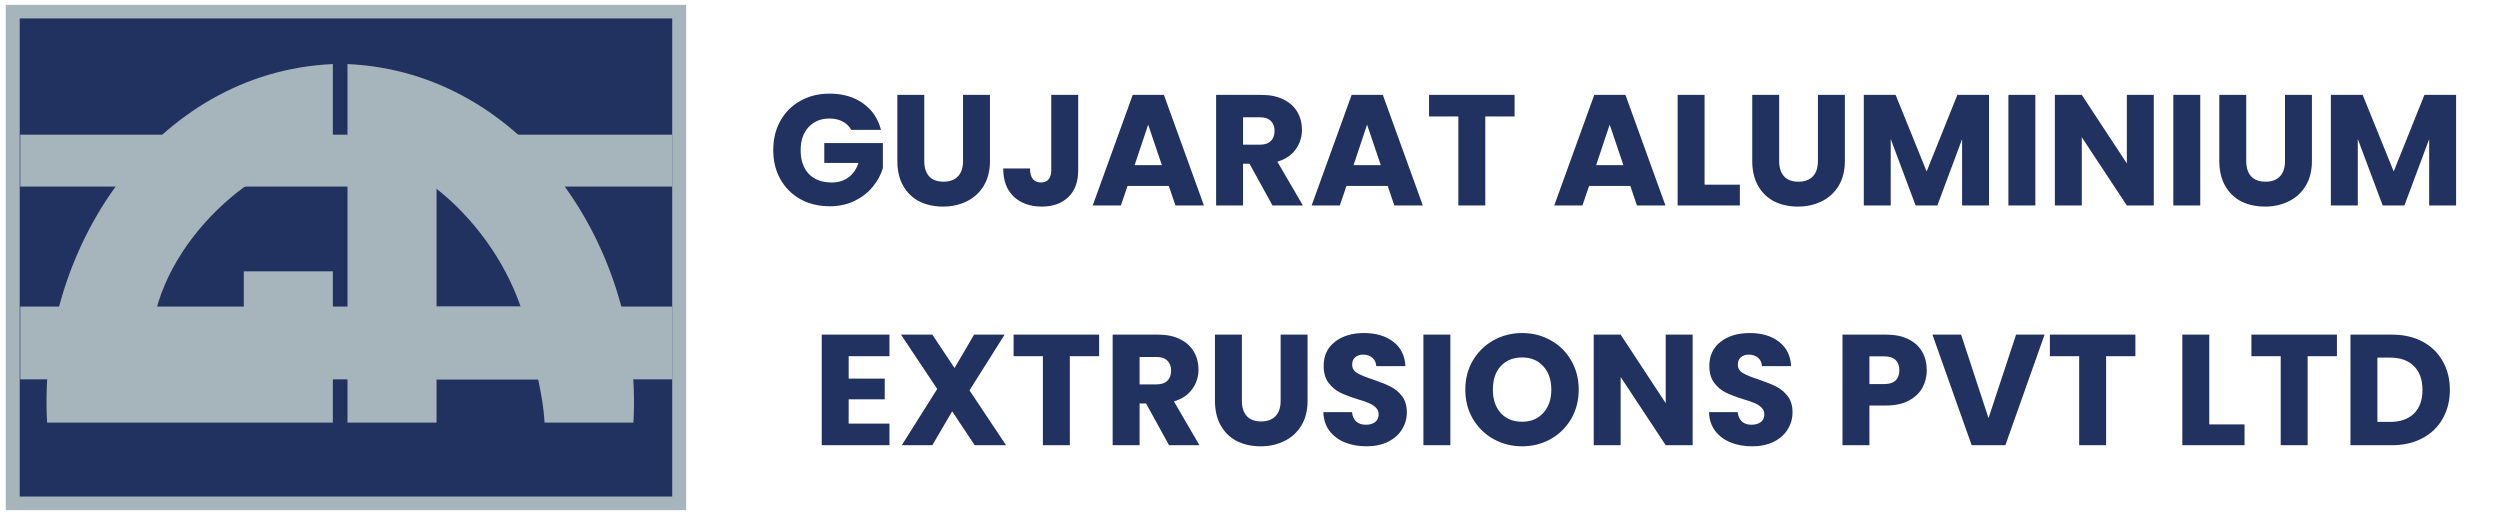
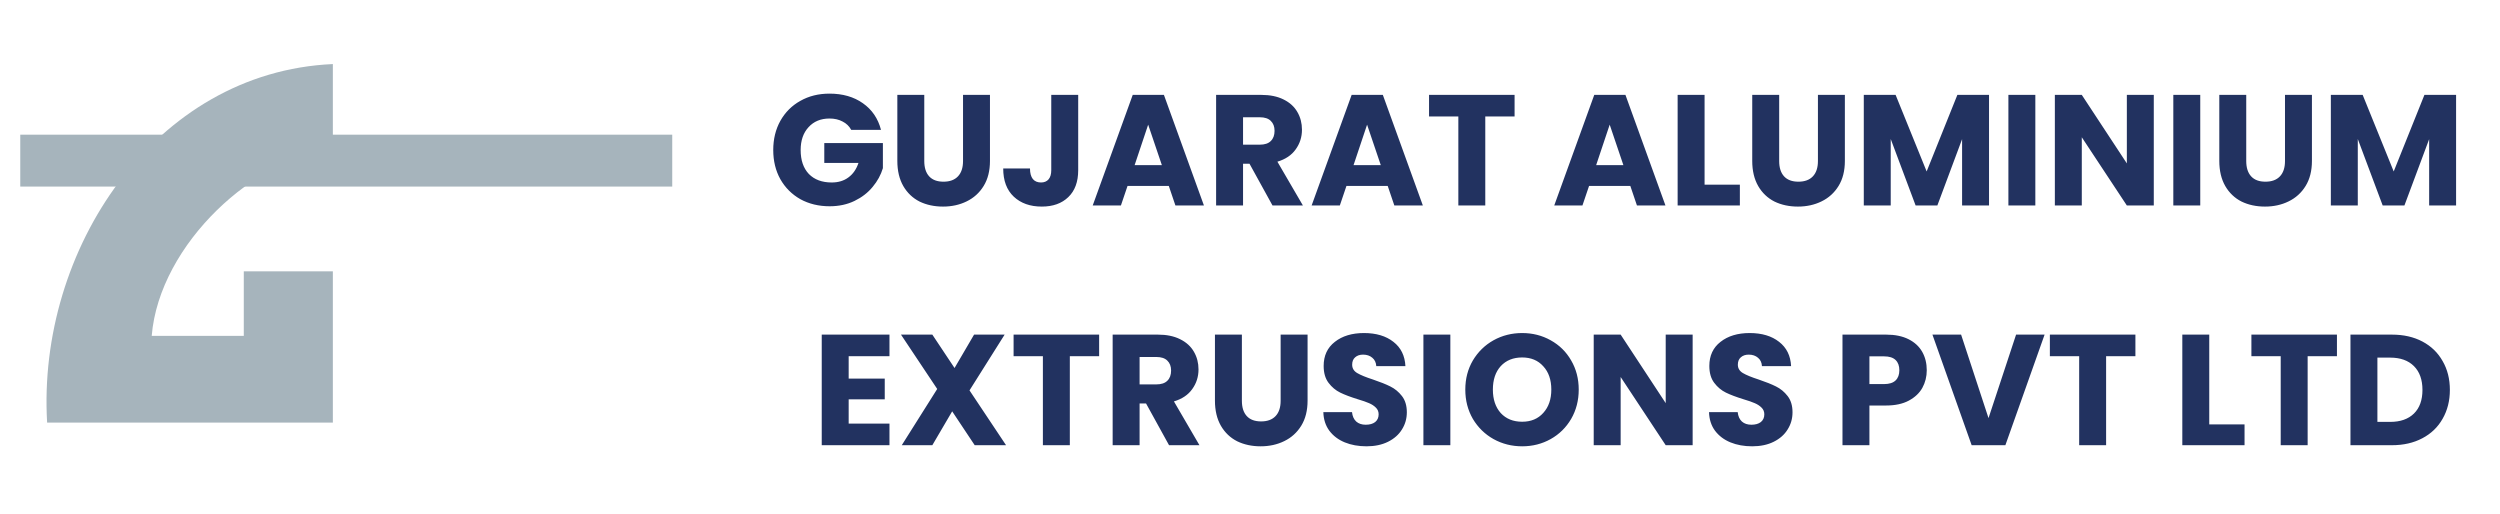
<svg xmlns="http://www.w3.org/2000/svg" width="365" height="75" viewBox="0 0 365 75" fill="none">
-   <path d="M100.183 0.707H0.843V74.479H100.183V0.707Z" fill="#A6B4BC" />
-   <path d="M98.144 2.689H2.878V72.493H98.144V2.689Z" fill="#223260" />
-   <path fill-rule="evenodd" clip-rule="evenodd" d="M35.593 39.617H48.597V49.035V61.7H35.593H6.88C5.395 36.543 22.515 10.527 48.597 9.353V22.017C37.581 22.654 23.254 35.534 22.151 49.035H35.593V39.617Z" fill="#A6B4BC" />
-   <path fill-rule="evenodd" clip-rule="evenodd" d="M78.573 55.387H63.736V61.7H50.732V22.017V18.145V9.353C76.813 10.527 93.933 36.543 92.478 61.7H79.503C79.393 59.592 79.022 57.492 78.573 55.387ZM63.736 27.568V44.759H76.012C73.642 37.921 69.056 31.751 63.736 27.568Z" fill="#A6B4BC" />
-   <path d="M98.147 55.386L98.147 44.759L2.959 44.759L2.959 55.386L98.147 55.386Z" fill="#A6B4BC" />
+   <path fill-rule="evenodd" clip-rule="evenodd" d="M35.593 39.617H48.597V61.7H35.593H6.88C5.395 36.543 22.515 10.527 48.597 9.353V22.017C37.581 22.654 23.254 35.534 22.151 49.035H35.593V39.617Z" fill="#A6B4BC" />
  <path d="M98.147 27.24L98.147 19.663L2.959 19.663L2.959 27.24L98.147 27.24Z" fill="#A6B4BC" />
  <path d="M124.279 18.96C123.987 18.423 123.566 18.017 123.014 17.741C122.477 17.45 121.841 17.304 121.105 17.304C119.832 17.304 118.812 17.726 118.046 18.569C117.279 19.397 116.896 20.509 116.896 21.904C116.896 23.391 117.294 24.557 118.092 25.4C118.904 26.228 120.016 26.642 121.427 26.642C122.393 26.642 123.205 26.397 123.865 25.906C124.539 25.415 125.03 24.71 125.337 23.79H120.346V20.892H128.902V24.549C128.61 25.53 128.112 26.443 127.407 27.286C126.717 28.129 125.835 28.812 124.762 29.333C123.688 29.854 122.477 30.115 121.128 30.115C119.533 30.115 118.107 29.77 116.85 29.08C115.608 28.375 114.634 27.401 113.929 26.159C113.239 24.917 112.894 23.499 112.894 21.904C112.894 20.309 113.239 18.891 113.929 17.649C114.634 16.392 115.608 15.418 116.85 14.728C118.092 14.023 119.51 13.67 121.105 13.67C123.037 13.67 124.662 14.138 125.981 15.073C127.315 16.008 128.196 17.304 128.626 18.96H124.279ZM134.944 13.854V23.514C134.944 24.48 135.182 25.224 135.657 25.745C136.133 26.266 136.83 26.527 137.75 26.527C138.67 26.527 139.376 26.266 139.866 25.745C140.357 25.224 140.602 24.48 140.602 23.514V13.854H144.535V23.491C144.535 24.932 144.229 26.151 143.615 27.148C143.002 28.145 142.174 28.896 141.131 29.402C140.104 29.908 138.954 30.161 137.681 30.161C136.409 30.161 135.266 29.916 134.254 29.425C133.258 28.919 132.468 28.168 131.885 27.171C131.303 26.159 131.011 24.932 131.011 23.491V13.854H134.944ZM157.417 13.854V24.848C157.417 26.55 156.934 27.861 155.968 28.781C155.017 29.701 153.729 30.161 152.104 30.161C150.402 30.161 149.037 29.678 148.01 28.712C146.983 27.746 146.469 26.374 146.469 24.595H150.379C150.379 25.27 150.517 25.783 150.793 26.136C151.069 26.473 151.468 26.642 151.989 26.642C152.464 26.642 152.832 26.489 153.093 26.182C153.354 25.875 153.484 25.431 153.484 24.848V13.854H157.417ZM170.645 27.148H164.619L163.653 30H159.536L165.378 13.854H169.932L175.774 30H171.611L170.645 27.148ZM169.633 24.112L167.632 18.201L165.654 24.112H169.633ZM185.786 30L182.428 23.905H181.485V30H177.552V13.854H184.153C185.426 13.854 186.507 14.076 187.396 14.521C188.301 14.966 188.975 15.579 189.42 16.361C189.865 17.128 190.087 17.986 190.087 18.937C190.087 20.01 189.78 20.969 189.167 21.812C188.569 22.655 187.68 23.253 186.499 23.606L190.225 30H185.786ZM181.485 21.122H183.923C184.644 21.122 185.18 20.946 185.533 20.593C185.901 20.24 186.085 19.742 186.085 19.098C186.085 18.485 185.901 18.002 185.533 17.649C185.18 17.296 184.644 17.12 183.923 17.12H181.485V21.122ZM202.607 27.148H196.581L195.615 30H191.498L197.34 13.854H201.894L207.736 30H203.573L202.607 27.148ZM201.595 24.112L199.594 18.201L197.616 24.112H201.595ZM221.129 13.854V17.005H216.851V30H212.918V17.005H208.64V13.854H221.129ZM238.028 27.148H232.002L231.036 30H226.919L232.761 13.854H237.315L243.157 30H238.994L238.028 27.148ZM237.016 24.112L235.015 18.201L233.037 24.112H237.016ZM248.868 26.964H254.02V30H244.935V13.854H248.868V26.964ZM259.76 13.854V23.514C259.76 24.48 259.997 25.224 260.473 25.745C260.948 26.266 261.646 26.527 262.566 26.527C263.486 26.527 264.191 26.266 264.682 25.745C265.172 25.224 265.418 24.48 265.418 23.514V13.854H269.351V23.491C269.351 24.932 269.044 26.151 268.431 27.148C267.817 28.145 266.989 28.896 265.947 29.402C264.919 29.908 263.769 30.161 262.497 30.161C261.224 30.161 260.082 29.916 259.07 29.425C258.073 28.919 257.283 28.168 256.701 27.171C256.118 26.159 255.827 24.932 255.827 23.491V13.854H259.76ZM290.398 13.854V30H286.465V20.317L282.854 30H279.68L276.046 20.294V30H272.113V13.854H276.759L281.29 25.032L285.775 13.854H290.398ZM297.159 13.854V30H293.226V13.854H297.159ZM314.453 30H310.52L303.942 20.041V30H300.009V13.854H303.942L310.52 23.859V13.854H314.453V30ZM321.237 13.854V30H317.304V13.854H321.237ZM327.951 13.854V23.514C327.951 24.48 328.189 25.224 328.664 25.745C329.139 26.266 329.837 26.527 330.757 26.527C331.677 26.527 332.382 26.266 332.873 25.745C333.364 25.224 333.609 24.48 333.609 23.514V13.854H337.542V23.491C337.542 24.932 337.235 26.151 336.622 27.148C336.009 28.145 335.181 28.896 334.138 29.402C333.111 29.908 331.961 30.161 330.688 30.161C329.415 30.161 328.273 29.916 327.261 29.425C326.264 28.919 325.475 28.168 324.892 27.171C324.309 26.159 324.018 24.932 324.018 23.491V13.854H327.951ZM358.589 13.854V30H354.656V20.317L351.045 30H347.871L344.237 20.294V30H340.304V13.854H344.95L349.481 25.032L353.966 13.854H358.589ZM123.906 52.005V55.271H129.173V58.307H123.906V61.849H129.863V65H119.973V48.854H129.863V52.005H123.906ZM142.307 65L139.018 60.055L136.12 65H131.658L136.833 56.789L131.543 48.854H136.12L139.363 53.73L142.215 48.854H146.677L141.548 56.996L146.884 65H142.307ZM160.473 48.854V52.005H156.195V65H152.262V52.005H147.984V48.854H160.473ZM170.681 65L167.323 58.905H166.38V65H162.447V48.854H169.048C170.321 48.854 171.402 49.076 172.291 49.521C173.196 49.966 173.87 50.579 174.315 51.361C174.76 52.128 174.982 52.986 174.982 53.937C174.982 55.01 174.675 55.969 174.062 56.812C173.464 57.655 172.575 58.253 171.394 58.606L175.12 65H170.681ZM166.38 56.122H168.818C169.539 56.122 170.075 55.946 170.428 55.593C170.796 55.24 170.98 54.742 170.98 54.098C170.98 53.485 170.796 53.002 170.428 52.649C170.075 52.296 169.539 52.12 168.818 52.12H166.38V56.122ZM181.315 48.854V58.514C181.315 59.48 181.553 60.224 182.028 60.745C182.503 61.266 183.201 61.527 184.121 61.527C185.041 61.527 185.746 61.266 186.237 60.745C186.728 60.224 186.973 59.48 186.973 58.514V48.854H190.906V58.491C190.906 59.932 190.599 61.151 189.986 62.148C189.373 63.145 188.545 63.896 187.502 64.402C186.475 64.908 185.325 65.161 184.052 65.161C182.779 65.161 181.637 64.916 180.625 64.425C179.628 63.919 178.839 63.168 178.256 62.171C177.673 61.159 177.382 59.932 177.382 58.491V48.854H181.315ZM199.51 65.161C198.329 65.161 197.271 64.969 196.336 64.586C195.4 64.203 194.649 63.635 194.082 62.884C193.53 62.133 193.238 61.228 193.208 60.17H197.394C197.455 60.768 197.662 61.228 198.015 61.55C198.367 61.857 198.827 62.01 199.395 62.01C199.977 62.01 200.437 61.88 200.775 61.619C201.112 61.343 201.281 60.967 201.281 60.492C201.281 60.093 201.143 59.764 200.867 59.503C200.606 59.242 200.276 59.028 199.878 58.859C199.494 58.69 198.942 58.499 198.222 58.284C197.179 57.962 196.328 57.64 195.669 57.318C195.009 56.996 194.442 56.521 193.967 55.892C193.491 55.263 193.254 54.443 193.254 53.431C193.254 51.928 193.798 50.755 194.887 49.912C195.975 49.053 197.394 48.624 199.142 48.624C200.92 48.624 202.354 49.053 203.443 49.912C204.531 50.755 205.114 51.936 205.191 53.454H200.936C200.905 52.933 200.713 52.526 200.361 52.235C200.008 51.928 199.556 51.775 199.004 51.775C198.528 51.775 198.145 51.905 197.854 52.166C197.562 52.411 197.417 52.772 197.417 53.247C197.417 53.768 197.662 54.175 198.153 54.466C198.643 54.757 199.41 55.072 200.453 55.409C201.495 55.762 202.339 56.099 202.983 56.421C203.642 56.743 204.209 57.211 204.685 57.824C205.16 58.437 205.398 59.227 205.398 60.193C205.398 61.113 205.16 61.949 204.685 62.7C204.225 63.451 203.55 64.049 202.661 64.494C201.771 64.939 200.721 65.161 199.51 65.161ZM211.751 48.854V65H207.818V48.854H211.751ZM222.237 65.161C220.719 65.161 219.324 64.808 218.051 64.103C216.794 63.398 215.79 62.416 215.038 61.159C214.302 59.886 213.934 58.46 213.934 56.881C213.934 55.302 214.302 53.883 215.038 52.626C215.79 51.369 216.794 50.387 218.051 49.682C219.324 48.977 220.719 48.624 222.237 48.624C223.755 48.624 225.143 48.977 226.4 49.682C227.673 50.387 228.67 51.369 229.39 52.626C230.126 53.883 230.494 55.302 230.494 56.881C230.494 58.46 230.126 59.886 229.39 61.159C228.654 62.416 227.658 63.398 226.4 64.103C225.143 64.808 223.755 65.161 222.237 65.161ZM222.237 61.573C223.525 61.573 224.553 61.144 225.319 60.285C226.101 59.426 226.492 58.292 226.492 56.881C226.492 55.455 226.101 54.32 225.319 53.477C224.553 52.618 223.525 52.189 222.237 52.189C220.934 52.189 219.891 52.611 219.109 53.454C218.343 54.297 217.959 55.44 217.959 56.881C217.959 58.307 218.343 59.449 219.109 60.308C219.891 61.151 220.934 61.573 222.237 61.573ZM247.126 65H243.193L236.615 55.041V65H232.682V48.854H236.615L243.193 58.859V48.854H247.126V65ZM255.819 65.161C254.639 65.161 253.581 64.969 252.645 64.586C251.71 64.203 250.959 63.635 250.391 62.884C249.839 62.133 249.548 61.228 249.517 60.17H253.703C253.765 60.768 253.972 61.228 254.324 61.55C254.677 61.857 255.137 62.01 255.704 62.01C256.287 62.01 256.747 61.88 257.084 61.619C257.422 61.343 257.59 60.967 257.59 60.492C257.59 60.093 257.452 59.764 257.176 59.503C256.916 59.242 256.586 59.028 256.187 58.859C255.804 58.69 255.252 58.499 254.531 58.284C253.489 57.962 252.638 57.64 251.978 57.318C251.319 56.996 250.752 56.521 250.276 55.892C249.801 55.263 249.563 54.443 249.563 53.431C249.563 51.928 250.108 50.755 251.196 49.912C252.285 49.053 253.703 48.624 255.451 48.624C257.23 48.624 258.664 49.053 259.752 49.912C260.841 50.755 261.424 51.936 261.5 53.454H257.245C257.215 52.933 257.023 52.526 256.67 52.235C256.318 51.928 255.865 51.775 255.313 51.775C254.838 51.775 254.455 51.905 254.163 52.166C253.872 52.411 253.726 52.772 253.726 53.247C253.726 53.768 253.972 54.175 254.462 54.466C254.953 54.757 255.72 55.072 256.762 55.409C257.805 55.762 258.648 56.099 259.292 56.421C259.952 56.743 260.519 57.211 260.994 57.824C261.47 58.437 261.707 59.227 261.707 60.193C261.707 61.113 261.47 61.949 260.994 62.7C260.534 63.451 259.86 64.049 258.97 64.494C258.081 64.939 257.031 65.161 255.819 65.161ZM281.307 54.052C281.307 54.987 281.092 55.846 280.663 56.628C280.233 57.395 279.574 58.016 278.685 58.491C277.795 58.966 276.691 59.204 275.373 59.204H272.935V65H269.002V48.854H275.373C276.661 48.854 277.749 49.076 278.639 49.521C279.528 49.966 280.195 50.579 280.64 51.361C281.084 52.143 281.307 53.04 281.307 54.052ZM275.074 56.076C275.825 56.076 276.385 55.9 276.753 55.547C277.121 55.194 277.305 54.696 277.305 54.052C277.305 53.408 277.121 52.91 276.753 52.557C276.385 52.204 275.825 52.028 275.074 52.028H272.935V56.076H275.074ZM298.511 48.854L292.784 65H287.862L282.135 48.854H286.321L290.323 61.044L294.348 48.854H298.511ZM311.77 48.854V52.005H307.492V65H303.559V52.005H299.281V48.854H311.77ZM322.551 61.964H327.703V65H318.618V48.854H322.551V61.964ZM341.194 48.854V52.005H336.916V65H332.983V52.005H328.705V48.854H341.194ZM349.217 48.854C350.919 48.854 352.406 49.191 353.679 49.866C354.951 50.541 355.933 51.491 356.623 52.718C357.328 53.929 357.681 55.332 357.681 56.927C357.681 58.506 357.328 59.909 356.623 61.136C355.933 62.363 354.944 63.313 353.656 63.988C352.383 64.663 350.903 65 349.217 65H343.168V48.854H349.217ZM348.964 61.596C350.451 61.596 351.609 61.19 352.437 60.377C353.265 59.564 353.679 58.414 353.679 56.927C353.679 55.44 353.265 54.282 352.437 53.454C351.609 52.626 350.451 52.212 348.964 52.212H347.101V61.596H348.964Z" fill="#223260" />
</svg>